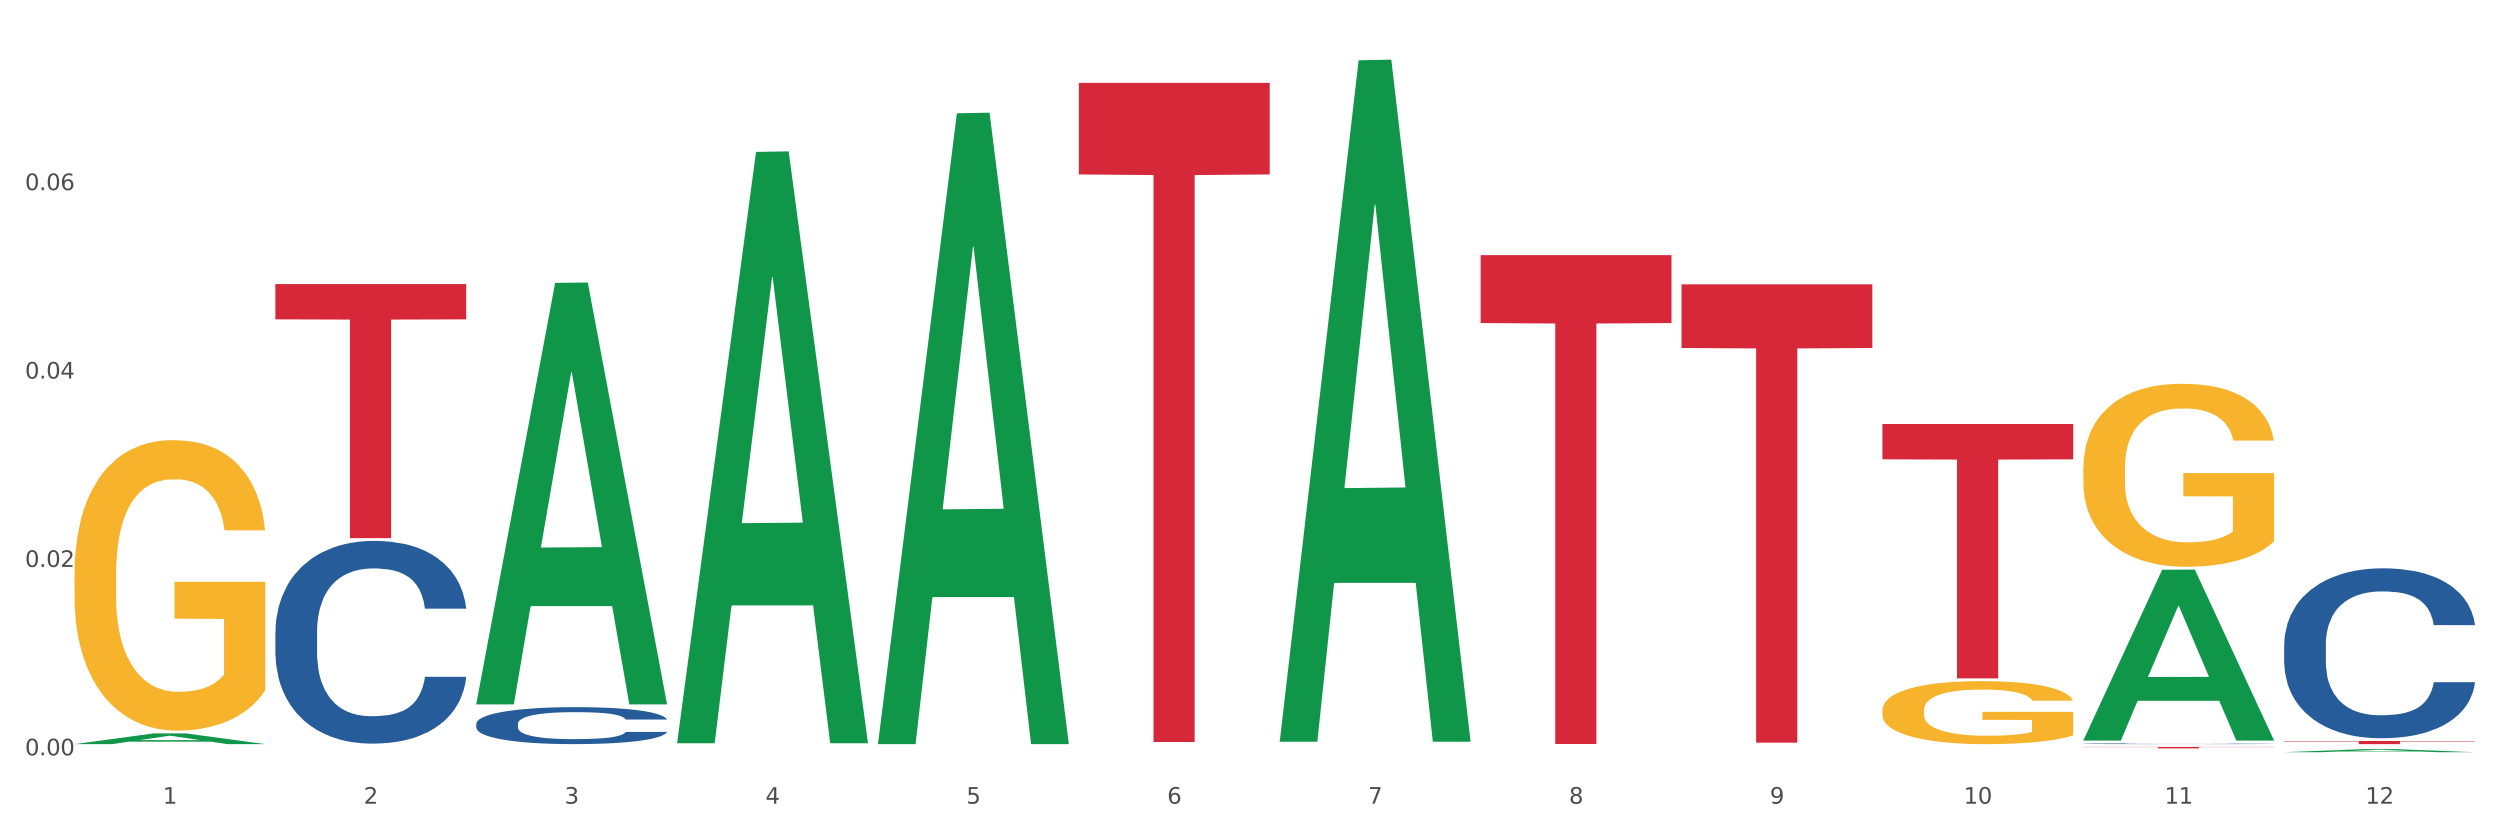
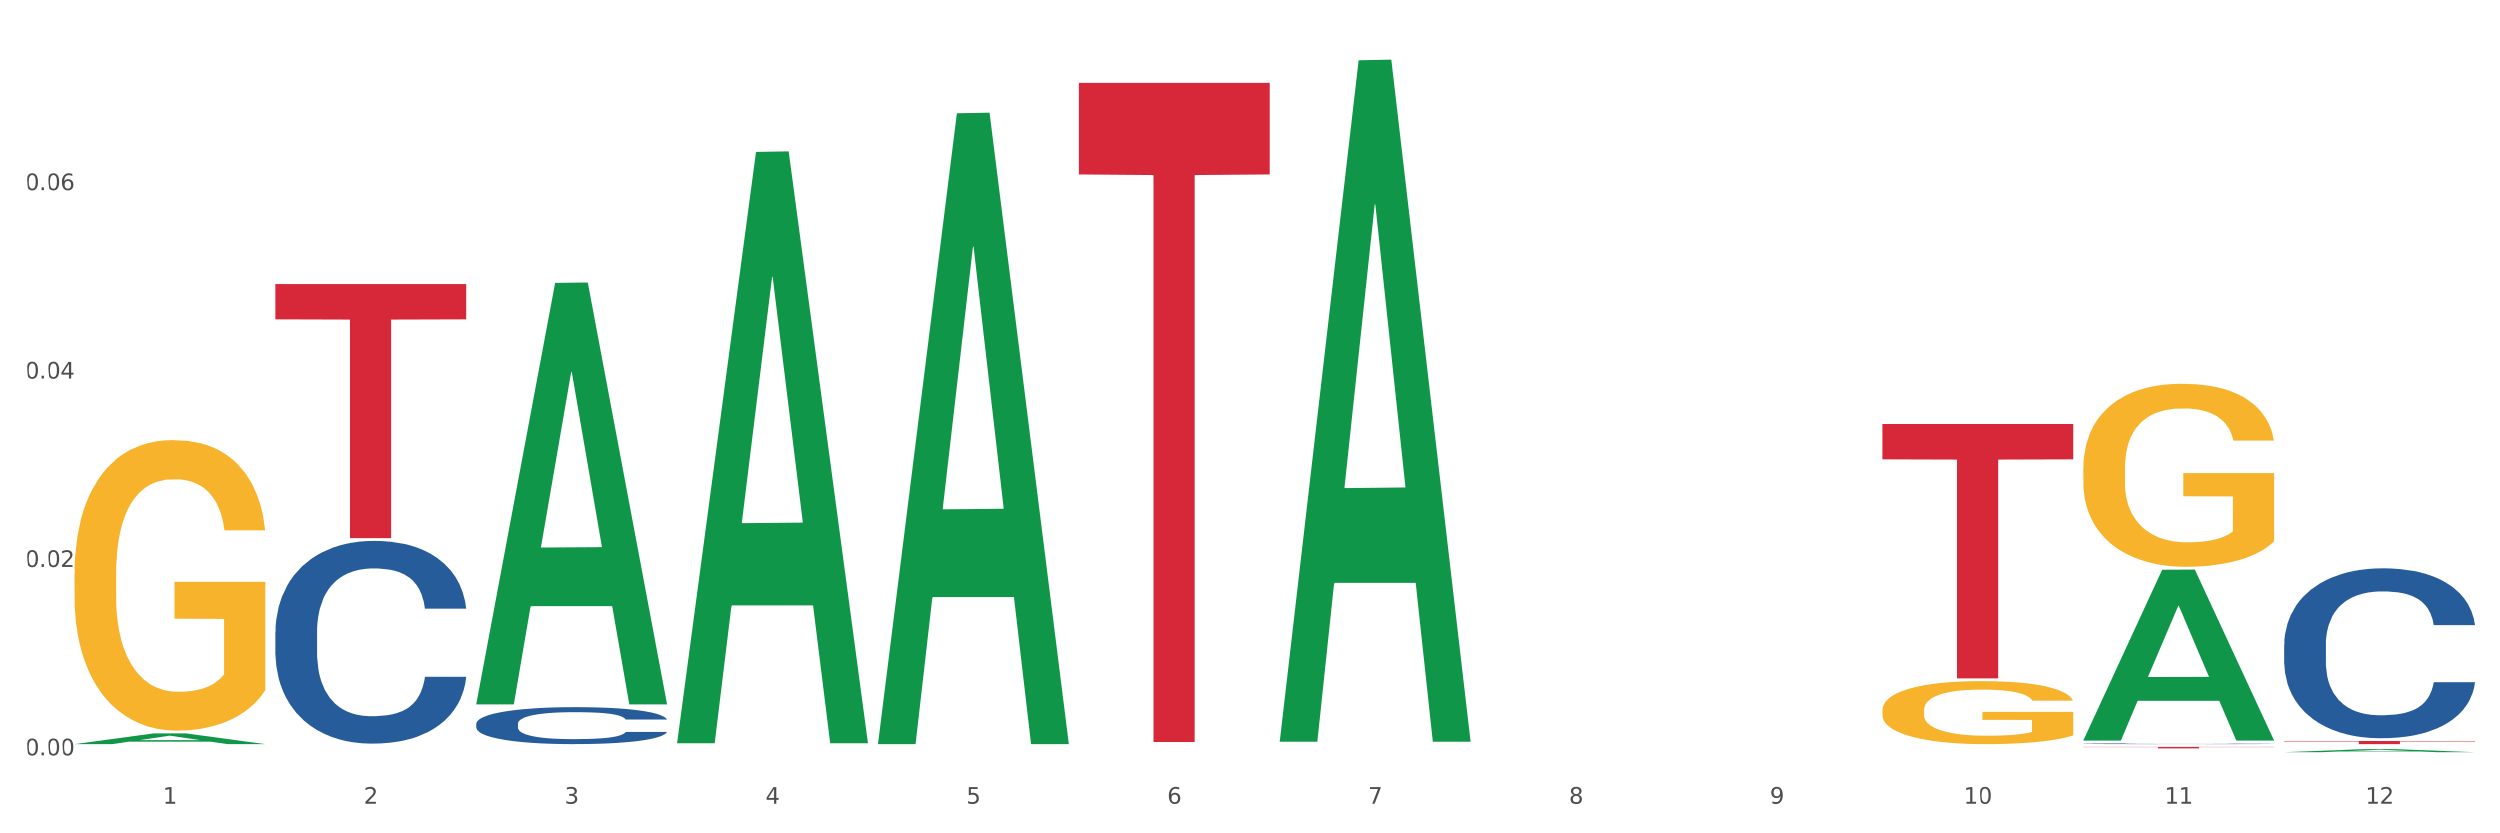
<svg xmlns="http://www.w3.org/2000/svg" xmlns:xlink="http://www.w3.org/1999/xlink" width="1080pt" height="360pt" viewBox="0 0 1080 360" version="1.1">
  <rect x="0" y="0" width="1080" height="360" fill="#333333" stroke="none" />
  <defs>
    <style type="text/css">*{stroke-linejoin: round; stroke-linecap: butt}</style>
  </defs>
  <g id="figure_1">
    <g id="patch_1">
      <path d="M 0 360  L 1080 360  L 1080 0  L 0 0  z " style="fill: #ffffff; stroke: #ffffff; stroke-linejoin: miter" />
    </g>
    <g id="axes_1">
      <g id="matplotlib.axis_1">
        <g id="xtick_1">
          <g id="text_1">
            <g style="fill: #4d4d4d" transform="translate(70.342 347.204) scale(0.096 -0.096)">
              <defs>
                <path id="DejaVuSans-31" d="M 794 531  L 1825 531  L 1825 4091  L 703 3866  L 703 4441  L 1819 4666  L 2450 4666  L 2450 531  L 3481 531  L 3481 0  L 794 0  L 794 531  z " transform="scale(0.016)" />
              </defs>
              <use xlink:href="#DejaVuSans-31" />
            </g>
          </g>
        </g>
        <g id="xtick_2">
          <g id="text_2">
            <g style="fill: #4d4d4d" transform="translate(157.122 347.204) scale(0.096 -0.096)">
              <defs>
                <path id="DejaVuSans-32" d="M 1228 531  L 3431 531  L 3431 0  L 469 0  L 469 531  Q 828 903 1448 1529  Q 2069 2156 2228 2338  Q 2531 2678 2651 2914  Q 2772 3150 2772 3378  Q 2772 3750 2511 3984  Q 2250 4219 1831 4219  Q 1534 4219 1204 4116  Q 875 4013 500 3803  L 500 4441  Q 881 4594 1212 4672  Q 1544 4750 1819 4750  Q 2544 4750 2975 4387  Q 3406 4025 3406 3419  Q 3406 3131 3298 2873  Q 3191 2616 2906 2266  Q 2828 2175 2409 1742  Q 1991 1309 1228 531  z " transform="scale(0.016)" />
              </defs>
              <use xlink:href="#DejaVuSans-32" />
            </g>
          </g>
        </g>
        <g id="xtick_3">
          <g id="text_3">
            <g style="fill: #4d4d4d" transform="translate(243.902 347.204) scale(0.096 -0.096)">
              <defs>
                <path id="DejaVuSans-33" d="M 2597 2516  Q 3050 2419 3304 2112  Q 3559 1806 3559 1356  Q 3559 666 3084 287  Q 2609 -91 1734 -91  Q 1441 -91 1130 -33  Q 819 25 488 141  L 488 750  Q 750 597 1062 519  Q 1375 441 1716 441  Q 2309 441 2620 675  Q 2931 909 2931 1356  Q 2931 1769 2642 2001  Q 2353 2234 1838 2234  L 1294 2234  L 1294 2753  L 1863 2753  Q 2328 2753 2575 2939  Q 2822 3125 2822 3475  Q 2822 3834 2567 4026  Q 2313 4219 1838 4219  Q 1578 4219 1281 4162  Q 984 4106 628 3988  L 628 4550  Q 988 4650 1302 4700  Q 1616 4750 1894 4750  Q 2613 4750 3031 4423  Q 3450 4097 3450 3541  Q 3450 3153 3228 2886  Q 3006 2619 2597 2516  z " transform="scale(0.016)" />
              </defs>
              <use xlink:href="#DejaVuSans-33" />
            </g>
          </g>
        </g>
        <g id="xtick_4">
          <g id="text_4">
            <g style="fill: #4d4d4d" transform="translate(330.683 347.204) scale(0.096 -0.096)">
              <defs>
                <path id="DejaVuSans-34" d="M 2419 4116  L 825 1625  L 2419 1625  L 2419 4116  z M 2253 4666  L 3047 4666  L 3047 1625  L 3713 1625  L 3713 1100  L 3047 1100  L 3047 0  L 2419 0  L 2419 1100  L 313 1100  L 313 1709  L 2253 4666  z " transform="scale(0.016)" />
              </defs>
              <use xlink:href="#DejaVuSans-34" />
            </g>
          </g>
        </g>
        <g id="xtick_5">
          <g id="text_5">
            <g style="fill: #4d4d4d" transform="translate(417.463 347.204) scale(0.096 -0.096)">
              <defs>
                <path id="DejaVuSans-35" d="M 691 4666  L 3169 4666  L 3169 4134  L 1269 4134  L 1269 2991  Q 1406 3038 1543 3061  Q 1681 3084 1819 3084  Q 2600 3084 3056 2656  Q 3513 2228 3513 1497  Q 3513 744 3044 326  Q 2575 -91 1722 -91  Q 1428 -91 1123 -41  Q 819 9 494 109  L 494 744  Q 775 591 1075 516  Q 1375 441 1709 441  Q 2250 441 2565 725  Q 2881 1009 2881 1497  Q 2881 1984 2565 2268  Q 2250 2553 1709 2553  Q 1456 2553 1204 2497  Q 953 2441 691 2322  L 691 4666  z " transform="scale(0.016)" />
              </defs>
              <use xlink:href="#DejaVuSans-35" />
            </g>
          </g>
        </g>
        <g id="xtick_6">
          <g id="text_6">
            <g style="fill: #4d4d4d" transform="translate(504.243 347.204) scale(0.096 -0.096)">
              <defs>
                <path id="DejaVuSans-36" d="M 2113 2584  Q 1688 2584 1439 2293  Q 1191 2003 1191 1497  Q 1191 994 1439 701  Q 1688 409 2113 409  Q 2538 409 2786 701  Q 3034 994 3034 1497  Q 3034 2003 2786 2293  Q 2538 2584 2113 2584  z M 3366 4563  L 3366 3988  Q 3128 4100 2886 4159  Q 2644 4219 2406 4219  Q 1781 4219 1451 3797  Q 1122 3375 1075 2522  Q 1259 2794 1537 2939  Q 1816 3084 2150 3084  Q 2853 3084 3261 2657  Q 3669 2231 3669 1497  Q 3669 778 3244 343  Q 2819 -91 2113 -91  Q 1303 -91 875 529  Q 447 1150 447 2328  Q 447 3434 972 4092  Q 1497 4750 2381 4750  Q 2619 4750 2861 4703  Q 3103 4656 3366 4563  z " transform="scale(0.016)" />
              </defs>
              <use xlink:href="#DejaVuSans-36" />
            </g>
          </g>
        </g>
        <g id="xtick_7">
          <g id="text_7">
            <g style="fill: #4d4d4d" transform="translate(591.024 347.204) scale(0.096 -0.096)">
              <defs>
                <path id="DejaVuSans-37" d="M 525 4666  L 3525 4666  L 3525 4397  L 1831 0  L 1172 0  L 2766 4134  L 525 4134  L 525 4666  z " transform="scale(0.016)" />
              </defs>
              <use xlink:href="#DejaVuSans-37" />
            </g>
          </g>
        </g>
        <g id="xtick_8">
          <g id="text_8">
            <g style="fill: #4d4d4d" transform="translate(677.804 347.204) scale(0.096 -0.096)">
              <defs>
                <path id="DejaVuSans-38" d="M 2034 2216  Q 1584 2216 1326 1975  Q 1069 1734 1069 1313  Q 1069 891 1326 650  Q 1584 409 2034 409  Q 2484 409 2743 651  Q 3003 894 3003 1313  Q 3003 1734 2745 1975  Q 2488 2216 2034 2216  z M 1403 2484  Q 997 2584 770 2862  Q 544 3141 544 3541  Q 544 4100 942 4425  Q 1341 4750 2034 4750  Q 2731 4750 3128 4425  Q 3525 4100 3525 3541  Q 3525 3141 3298 2862  Q 3072 2584 2669 2484  Q 3125 2378 3379 2068  Q 3634 1759 3634 1313  Q 3634 634 3220 271  Q 2806 -91 2034 -91  Q 1263 -91 848 271  Q 434 634 434 1313  Q 434 1759 690 2068  Q 947 2378 1403 2484  z M 1172 3481  Q 1172 3119 1398 2916  Q 1625 2713 2034 2713  Q 2441 2713 2670 2916  Q 2900 3119 2900 3481  Q 2900 3844 2670 4047  Q 2441 4250 2034 4250  Q 1625 4250 1398 4047  Q 1172 3844 1172 3481  z " transform="scale(0.016)" />
              </defs>
              <use xlink:href="#DejaVuSans-38" />
            </g>
          </g>
        </g>
        <g id="xtick_9">
          <g id="text_9">
            <g style="fill: #4d4d4d" transform="translate(764.584 347.204) scale(0.096 -0.096)">
              <defs>
                <path id="DejaVuSans-39" d="M 703 97  L 703 672  Q 941 559 1184 500  Q 1428 441 1663 441  Q 2288 441 2617 861  Q 2947 1281 2994 2138  Q 2813 1869 2534 1725  Q 2256 1581 1919 1581  Q 1219 1581 811 2004  Q 403 2428 403 3163  Q 403 3881 828 4315  Q 1253 4750 1959 4750  Q 2769 4750 3195 4129  Q 3622 3509 3622 2328  Q 3622 1225 3098 567  Q 2575 -91 1691 -91  Q 1453 -91 1209 -44  Q 966 3 703 97  z M 1959 2075  Q 2384 2075 2632 2365  Q 2881 2656 2881 3163  Q 2881 3666 2632 3958  Q 2384 4250 1959 4250  Q 1534 4250 1286 3958  Q 1038 3666 1038 3163  Q 1038 2656 1286 2365  Q 1534 2075 1959 2075  z " transform="scale(0.016)" />
              </defs>
              <use xlink:href="#DejaVuSans-39" />
            </g>
          </g>
        </g>
        <g id="xtick_10">
          <g id="text_10">
            <g style="fill: #4d4d4d" transform="translate(848.311 347.204) scale(0.096 -0.096)">
              <defs>
-                 <path id="DejaVuSans-30" d="M 2034 4250  Q 1547 4250 1301 3770  Q 1056 3291 1056 2328  Q 1056 1369 1301 889  Q 1547 409 2034 409  Q 2525 409 2770 889  Q 3016 1369 3016 2328  Q 3016 3291 2770 3770  Q 2525 4250 2034 4250  z M 2034 4750  Q 2819 4750 3233 4129  Q 3647 3509 3647 2328  Q 3647 1150 3233 529  Q 2819 -91 2034 -91  Q 1250 -91 836 529  Q 422 1150 422 2328  Q 422 3509 836 4129  Q 1250 4750 2034 4750  z " transform="scale(0.016)" />
+                 <path id="DejaVuSans-30" d="M 2034 4250  Q 1547 4250 1301 3770  Q 1056 3291 1056 2328  Q 1056 1369 1301 889  Q 1547 409 2034 409  Q 2525 409 2770 889  Q 3016 1369 3016 2328  Q 3016 3291 2770 3770  Q 2525 4250 2034 4250  z M 2034 4750  Q 2819 4750 3233 4129  Q 3647 3509 3647 2328  Q 3647 1150 3233 529  Q 2819 -91 2034 -91  Q 1250 -91 836 529  Q 422 3509 836 4129  Q 1250 4750 2034 4750  z " transform="scale(0.016)" />
              </defs>
              <use xlink:href="#DejaVuSans-31" />
              <use xlink:href="#DejaVuSans-30" transform="translate(63.623 0)" />
            </g>
          </g>
        </g>
        <g id="xtick_11">
          <g id="text_11">
            <g style="fill: #4d4d4d" transform="translate(935.091 347.204) scale(0.096 -0.096)">
              <use xlink:href="#DejaVuSans-31" />
              <use xlink:href="#DejaVuSans-31" transform="translate(63.623 0)" />
            </g>
          </g>
        </g>
        <g id="xtick_12">
          <g id="text_12">
            <g style="fill: #4d4d4d" transform="translate(1021.871 347.204) scale(0.096 -0.096)">
              <use xlink:href="#DejaVuSans-31" />
              <use xlink:href="#DejaVuSans-32" transform="translate(63.623 0)" />
            </g>
          </g>
        </g>
        <g id="xtick_13" />
        <g id="xtick_14" />
        <g id="xtick_15" />
        <g id="xtick_16" />
        <g id="xtick_17" />
        <g id="xtick_18" />
        <g id="xtick_19" />
        <g id="xtick_20" />
        <g id="xtick_21" />
        <g id="xtick_22" />
        <g id="xtick_23" />
      </g>
      <g id="matplotlib.axis_2">
        <g id="ytick_1">
          <g id="text_13">
            <g style="fill: #4d4d4d" transform="translate(10.8 326.309) scale(0.096 -0.096)">
              <defs>
                <path id="DejaVuSans-2e" d="M 684 794  L 1344 794  L 1344 0  L 684 0  L 684 794  z " transform="scale(0.016)" />
              </defs>
              <use xlink:href="#DejaVuSans-30" />
              <use xlink:href="#DejaVuSans-2e" transform="translate(63.623 0)" />
              <use xlink:href="#DejaVuSans-30" transform="translate(95.41 0)" />
              <use xlink:href="#DejaVuSans-30" transform="translate(159.033 0)" />
            </g>
          </g>
        </g>
        <g id="ytick_2">
          <g id="text_14">
            <g style="fill: #4d4d4d" transform="translate(10.8 244.92) scale(0.096 -0.096)">
              <use xlink:href="#DejaVuSans-30" />
              <use xlink:href="#DejaVuSans-2e" transform="translate(63.623 0)" />
              <use xlink:href="#DejaVuSans-30" transform="translate(95.41 0)" />
              <use xlink:href="#DejaVuSans-32" transform="translate(159.033 0)" />
            </g>
          </g>
        </g>
        <g id="ytick_3">
          <g id="text_15">
            <g style="fill: #4d4d4d" transform="translate(10.8 163.531) scale(0.096 -0.096)">
              <use xlink:href="#DejaVuSans-30" />
              <use xlink:href="#DejaVuSans-2e" transform="translate(63.623 0)" />
              <use xlink:href="#DejaVuSans-30" transform="translate(95.41 0)" />
              <use xlink:href="#DejaVuSans-34" transform="translate(159.033 0)" />
            </g>
          </g>
        </g>
        <g id="ytick_4">
          <g id="text_16">
            <g style="fill: #4d4d4d" transform="translate(10.8 82.141) scale(0.096 -0.096)">
              <use xlink:href="#DejaVuSans-30" />
              <use xlink:href="#DejaVuSans-2e" transform="translate(63.623 0)" />
              <use xlink:href="#DejaVuSans-30" transform="translate(95.41 0)" />
              <use xlink:href="#DejaVuSans-36" transform="translate(159.033 0)" />
            </g>
          </g>
        </g>
        <g id="ytick_5" />
        <g id="ytick_6" />
        <g id="ytick_7" />
        <g id="ytick_8" />
      </g>
      <g id="PolyCollection_1">
        <path d="M 32.175 321.465  L 32.26 321.461  L 66.256 316.839  L 80.365 316.834  L 114.616 321.474  L 98.298 321.474  L 90.904 320.393  L 55.803 320.393  L 55.548 320.411  L 48.408 321.474  L 32.175 321.474  L 32.175 321.465  L 60.222 319.749  L 86.484 319.744  L 73.481 317.823  L 73.311 317.814  L 73.141 317.827  L 60.137 319.744  L 60.222 319.749  L 32.175 321.465  z " clip-path="url(#pdc3397699a)" style="fill: #109648" />
        <path d="M 899.978 202.332  L 900.076 202.26  L 900.076 199.661  L 900.27 197.422  L 901.244 192.007  L 902.704 187.53  L 903.774 185.147  L 904.845 183.197  L 906.11 181.248  L 907.668 179.226  L 910.49 176.265  L 912.242 174.749  L 914.384 173.16  L 918.277 170.85  L 921.1 169.55  L 924.02 168.467  L 928.789 167.167  L 931.904 166.589  L 935.213 166.156  L 939.204 165.867  L 942.221 165.795  L 948.84 166.012  L 954.485 166.662  L 957.21 167.167  L 960.714 168.034  L 962.564 168.611  L 965.581 169.767  L 968.696 171.283  L 970.837 172.583  L 974.049 175.038  L 976.482 177.493  L 978.721 180.526  L 979.889 182.62  L 980.765 184.569  L 981.544 186.808  L 982.322 190.346  L 964.802 190.346  L 964.121 187.819  L 963.05 185.436  L 961.493 183.125  L 960.13 181.681  L 957.794 179.876  L 955.653 178.72  L 953.414 177.854  L 950.689 177.132  L 948.548 176.771  L 945.53 176.482  L 939.593 176.554  L 935.602 177.132  L 932.877 177.854  L 931.125 178.504  L 929.568 179.226  L 927.816 180.237  L 925.772 181.753  L 924.312 183.125  L 922.852 184.858  L 921.684 186.591  L 920.613 188.613  L 919.737 190.779  L 919.056 193.018  L 918.472 195.761  L 917.985 200.31  L 917.985 210.203  L 918.18 212.441  L 918.666 215.402  L 919.25 217.64  L 920.224 220.312  L 921.1 222.117  L 922.754 224.717  L 924.604 226.883  L 926.064 228.255  L 927.524 229.41  L 930.054 230.999  L 932.877 232.299  L 935.31 233.093  L 938.62 233.815  L 940.858 234.104  L 942.805 234.248  L 947.574 234.248  L 950.981 234.032  L 954.777 233.526  L 957.697 232.876  L 960.13 232.082  L 962.856 230.782  L 964.608 229.555  L 964.608 214.463  L 943.194 214.391  L 943.194 204.354  L 982.42 204.354  L 982.42 233.815  L 980.765 235.331  L 978.916 236.703  L 976.969 237.931  L 974.049 239.447  L 970.545 240.891  L 967.43 241.902  L 964.121 242.769  L 960.228 243.563  L 955.166 244.285  L 952.052 244.574  L 948.158 244.79  L 943.584 244.863  L 939.593 244.718  L 935.7 244.357  L 931.612 243.707  L 927.621 242.769  L 924.604 241.83  L 921.586 240.675  L 918.374 239.158  L 915.844 237.714  L 913.897 236.414  L 911.756 234.754  L 909.42 232.587  L 907.668 230.638  L 906.11 228.616  L 904.456 226.016  L 903.288 223.778  L 902.12 220.962  L 901.438 218.868  L 900.66 215.619  L 900.076 211.069  L 899.978 202.332  z " clip-path="url(#pdc3397699a)" style="fill: #f7b32b" />
        <path d="M 813.198 306.829  L 813.295 306.804  L 813.295 305.909  L 813.49 305.138  L 814.463 303.274  L 815.923 301.732  L 816.994 300.912  L 818.065 300.24  L 819.33 299.569  L 820.887 298.873  L 823.71 297.853  L 825.462 297.331  L 827.603 296.784  L 831.497 295.989  L 834.319 295.541  L 837.239 295.168  L 842.009 294.72  L 845.123 294.522  L 848.433 294.372  L 852.423 294.273  L 855.441 294.248  L 862.059 294.323  L 867.705 294.546  L 870.43 294.72  L 873.934 295.019  L 875.783 295.218  L 878.801 295.616  L 881.915 296.138  L 884.057 296.585  L 887.269 297.431  L 889.702 298.276  L 891.941 299.32  L 893.109 300.041  L 893.985 300.713  L 894.763 301.483  L 895.542 302.702  L 878.022 302.702  L 877.341 301.832  L 876.27 301.011  L 874.713 300.215  L 873.35 299.718  L 871.014 299.096  L 868.873 298.699  L 866.634 298.4  L 863.909 298.152  L 861.767 298.027  L 858.75 297.928  L 852.813 297.953  L 848.822 298.152  L 846.097 298.4  L 844.345 298.624  L 842.787 298.873  L 841.035 299.221  L 838.991 299.743  L 837.531 300.215  L 836.071 300.812  L 834.903 301.409  L 833.833 302.105  L 832.957 302.851  L 832.275 303.622  L 831.691 304.567  L 831.205 306.133  L 831.205 309.539  L 831.399 310.31  L 831.886 311.329  L 832.47 312.1  L 833.443 313.02  L 834.319 313.642  L 835.974 314.537  L 837.823 315.283  L 839.283 315.755  L 840.743 316.153  L 843.274 316.7  L 846.097 317.148  L 848.53 317.421  L 851.839 317.67  L 854.078 317.769  L 856.025 317.819  L 860.794 317.819  L 864.201 317.744  L 867.997 317.57  L 870.917 317.346  L 873.35 317.073  L 876.075 316.625  L 877.827 316.203  L 877.827 311.006  L 856.414 310.981  L 856.414 307.525  L 895.639 307.525  L 895.639 317.67  L 893.985 318.192  L 892.135 318.664  L 890.189 319.087  L 887.269 319.609  L 883.765 320.106  L 880.65 320.454  L 877.341 320.753  L 873.447 321.026  L 868.386 321.275  L 865.271 321.374  L 861.378 321.449  L 856.803 321.474  L 852.813 321.424  L 848.919 321.3  L 844.831 321.076  L 840.841 320.753  L 837.823 320.43  L 834.806 320.032  L 831.594 319.51  L 829.063 319.012  L 827.117 318.565  L 824.975 317.993  L 822.639 317.247  L 820.887 316.576  L 819.33 315.88  L 817.675 314.984  L 816.507 314.214  L 815.339 313.244  L 814.658 312.523  L 813.879 311.404  L 813.295 309.838  L 813.198 306.829  z " clip-path="url(#pdc3397699a)" style="fill: #f7b32b" />
        <path d="M 32.175 248.127  L 32.272 248.012  L 32.272 243.885  L 32.467 240.332  L 33.44 231.734  L 34.9 224.627  L 35.971 220.844  L 37.042 217.749  L 38.307 214.653  L 39.864 211.444  L 42.687 206.744  L 44.439 204.336  L 46.58 201.814  L 50.474 198.146  L 53.296 196.083  L 56.216 194.363  L 60.986 192.3  L 64.1 191.383  L 67.41 190.695  L 71.4 190.236  L 74.418 190.122  L 81.036 190.466  L 86.682 191.497  L 89.407 192.3  L 92.911 193.675  L 94.76 194.592  L 97.778 196.427  L 100.892 198.834  L 103.034 200.897  L 106.246 204.795  L 108.679 208.692  L 110.918 213.507  L 112.086 216.831  L 112.962 219.927  L 113.74 223.48  L 114.519 229.097  L 96.999 229.097  L 96.318 225.085  L 95.247 221.302  L 93.69 217.634  L 92.327 215.341  L 89.991 212.475  L 87.85 210.641  L 85.611 209.266  L 82.886 208.119  L 80.744 207.546  L 77.727 207.088  L 71.79 207.202  L 67.799 208.119  L 65.074 209.266  L 63.322 210.297  L 61.764 211.444  L 60.012 213.049  L 57.968 215.456  L 56.508 217.634  L 55.048 220.385  L 53.88 223.136  L 52.81 226.346  L 51.934 229.785  L 51.252 233.339  L 50.668 237.695  L 50.182 244.917  L 50.182 260.622  L 50.376 264.176  L 50.863 268.876  L 51.447 272.429  L 52.42 276.671  L 53.296 279.537  L 54.951 283.664  L 56.8 287.103  L 58.26 289.281  L 59.72 291.115  L 62.251 293.637  L 65.074 295.7  L 67.507 296.961  L 70.816 298.107  L 73.055 298.566  L 75.002 298.795  L 79.771 298.795  L 83.178 298.451  L 86.974 297.649  L 89.894 296.617  L 92.327 295.356  L 95.052 293.293  L 96.804 291.344  L 96.804 267.385  L 75.391 267.271  L 75.391 251.337  L 114.616 251.337  L 114.616 298.107  L 112.962 300.515  L 111.112 302.693  L 109.166 304.642  L 106.246 307.049  L 102.742 309.342  L 99.627 310.947  L 96.318 312.322  L 92.424 313.583  L 87.363 314.73  L 84.248 315.188  L 80.355 315.532  L 75.78 315.647  L 71.79 315.417  L 67.896 314.844  L 63.808 313.812  L 59.818 312.322  L 56.8 310.832  L 53.783 308.998  L 50.571 306.59  L 48.04 304.298  L 46.094 302.234  L 43.952 299.598  L 41.616 296.159  L 39.864 293.064  L 38.307 289.854  L 36.652 285.727  L 35.484 282.173  L 34.316 277.703  L 33.635 274.378  L 32.856 269.22  L 32.272 261.998  L 32.175 248.127  z " clip-path="url(#pdc3397699a)" style="fill: #f7b32b" />
        <path d="M 986.759 278.497  L 986.856 278.43  L 986.856 276.553  L 987.148 274.005  L 988.22 269.312  L 989.585 265.759  L 991.923 261.602  L 993.19 259.859  L 994.847 257.915  L 998.258 254.764  L 1002.156 252.082  L 1004.884 250.607  L 1006.93 249.668  L 1011.511 247.992  L 1014.142 247.255  L 1016.87 246.652  L 1019.209 246.249  L 1023.107 245.78  L 1026.225 245.579  L 1029.831 245.512  L 1032.852 245.579  L 1036.847 245.847  L 1042.694 246.652  L 1044.935 247.121  L 1047.956 247.925  L 1051.075 248.998  L 1053.608 250.071  L 1056.532 251.613  L 1059.553 253.624  L 1062.476 256.172  L 1064.522 258.518  L 1066.179 260.999  L 1067.641 264.016  L 1068.713 267.301  L 1069.2 270.05  L 1051.367 270.05  L 1050.88 267.569  L 1049.905 264.887  L 1048.931 263.077  L 1047.859 261.602  L 1046.202 259.926  L 1044.74 258.853  L 1042.304 257.58  L 1040.063 256.775  L 1038.211 256.306  L 1035.97 255.903  L 1031.195 255.501  L 1027.784 255.501  L 1025.641 255.635  L 1023.009 255.971  L 1020.768 256.44  L 1018.137 257.244  L 1016.091 258.116  L 1014.044 259.256  L 1012.875 260.06  L 1011.121 261.535  L 1009.951 262.742  L 1008.392 264.82  L 1007.515 266.295  L 1005.956 270.117  L 1005.274 272.932  L 1004.982 274.877  L 1004.787 277.022  L 1004.787 287.481  L 1005.371 292.174  L 1005.859 294.185  L 1006.638 296.464  L 1008.1 299.414  L 1010.244 302.297  L 1012.485 304.376  L 1014.337 305.649  L 1016.091 306.588  L 1017.845 307.325  L 1019.989 307.996  L 1021.743 308.398  L 1024.374 308.8  L 1027.492 309.001  L 1029.928 309.001  L 1034.898 308.666  L 1037.139 308.331  L 1039.283 307.862  L 1041.622 307.124  L 1043.474 306.32  L 1044.546 305.716  L 1046.3 304.443  L 1047.664 303.102  L 1048.833 301.56  L 1049.613 300.219  L 1050.49 298.208  L 1051.172 295.928  L 1051.367 294.721  L 1069.2 294.721  L 1068.81 297.135  L 1068.128 299.481  L 1066.764 302.632  L 1065.692 304.443  L 1064.035 306.655  L 1062.281 308.532  L 1059.845 310.611  L 1057.604 312.153  L 1055.265 313.493  L 1052.731 314.7  L 1048.151 316.376  L 1046.495 316.846  L 1042.986 317.65  L 1040.258 318.119  L 1036.262 318.589  L 1032.17 318.857  L 1027.882 318.924  L 1024.081 318.79  L 1019.891 318.387  L 1017.26 317.985  L 1014.337 317.382  L 1010.926 316.443  L 1007.71 315.304  L 1004.689 313.963  L 1001.863 312.421  L 999.232 310.678  L 995.821 307.795  L 993.288 304.979  L 991.436 302.364  L 990.169 300.152  L 988.903 297.336  L 988.22 295.392  L 987.148 290.699  L 986.759 286.341  L 986.759 278.497  z " clip-path="url(#pdc3397699a)" style="fill: #255c99" />
        <path d="M 986.759 320.111  L 1069.2 320.111  L 1069.2 320.301  L 1036.77 320.302  L 1036.77 321.474  L 1018.993 321.474  L 1018.993 320.302  L 986.759 320.301  L 986.759 320.113  L 986.759 320.111  z " clip-path="url(#pdc3397699a)" style="fill: #d62839" />
        <path d="M 205.736 312.664  L 205.833 312.65  L 205.833 312.241  L 206.125 311.687  L 207.197 310.666  L 208.562 309.894  L 210.9 308.99  L 212.167 308.611  L 213.824 308.188  L 217.235 307.502  L 221.133 306.919  L 223.861 306.598  L 225.907 306.394  L 230.488 306.03  L 233.119 305.869  L 235.847 305.738  L 238.186 305.65  L 242.084 305.548  L 245.202 305.505  L 248.808 305.49  L 251.829 305.505  L 255.824 305.563  L 261.671 305.738  L 263.912 305.84  L 266.933 306.015  L 270.052 306.248  L 272.585 306.482  L 275.509 306.817  L 278.53 307.254  L 281.453 307.809  L 283.499 308.319  L 285.156 308.858  L 286.618 309.515  L 287.69 310.229  L 288.177 310.827  L 270.344 310.827  L 269.857 310.287  L 268.882 309.704  L 267.908 309.31  L 266.836 308.99  L 265.179 308.625  L 263.717 308.392  L 261.281 308.115  L 259.04 307.94  L 257.188 307.838  L 254.947 307.75  L 250.172 307.663  L 246.761 307.663  L 244.618 307.692  L 241.986 307.765  L 239.745 307.867  L 237.114 308.042  L 235.068 308.231  L 233.021 308.479  L 231.852 308.654  L 230.098 308.975  L 228.928 309.238  L 227.369 309.69  L 226.492 310.01  L 224.933 310.841  L 224.251 311.454  L 223.959 311.877  L 223.764 312.343  L 223.764 314.618  L 224.348 315.639  L 224.836 316.076  L 225.615 316.572  L 227.077 317.214  L 229.221 317.841  L 231.462 318.293  L 233.314 318.57  L 235.068 318.774  L 236.822 318.934  L 238.966 319.08  L 240.72 319.167  L 243.351 319.255  L 246.469 319.299  L 248.905 319.299  L 253.875 319.226  L 256.116 319.153  L 258.26 319.051  L 260.599 318.89  L 262.451 318.715  L 263.523 318.584  L 265.277 318.307  L 266.641 318.016  L 267.81 317.68  L 268.59 317.389  L 269.467 316.951  L 270.149 316.455  L 270.344 316.193  L 288.177 316.193  L 287.787 316.718  L 287.105 317.228  L 285.741 317.913  L 284.669 318.307  L 283.012 318.788  L 281.258 319.197  L 278.822 319.649  L 276.581 319.984  L 274.242 320.276  L 271.708 320.538  L 267.128 320.903  L 265.472 321.005  L 261.963 321.18  L 259.235 321.282  L 255.239 321.384  L 251.147 321.442  L 246.859 321.457  L 243.058 321.428  L 238.868 321.34  L 236.237 321.253  L 233.314 321.121  L 229.903 320.917  L 226.687 320.669  L 223.666 320.378  L 220.84 320.042  L 218.209 319.663  L 214.798 319.036  L 212.265 318.424  L 210.413 317.855  L 209.146 317.374  L 207.88 316.762  L 207.197 316.339  L 206.125 315.318  L 205.736 314.37  L 205.736 312.664  z " clip-path="url(#pdc3397699a)" style="fill: #255c99" />
        <path d="M 118.955 273.017  L 119.053 272.937  L 119.053 270.697  L 119.345 267.658  L 120.417 262.059  L 121.781 257.819  L 124.12 252.86  L 125.387 250.78  L 127.044 248.46  L 130.454 244.701  L 134.352 241.501  L 137.081 239.742  L 139.127 238.622  L 143.707 236.622  L 146.338 235.742  L 149.067 235.022  L 151.406 234.542  L 155.304 233.982  L 158.422 233.742  L 162.028 233.662  L 165.048 233.742  L 169.044 234.062  L 174.891 235.022  L 177.132 235.582  L 180.153 236.542  L 183.271 237.822  L 185.805 239.102  L 188.728 240.941  L 191.749 243.341  L 194.673 246.381  L 196.719 249.18  L 198.376 252.14  L 199.837 255.739  L 200.909 259.659  L 201.397 262.938  L 183.564 262.938  L 183.076 259.979  L 182.102 256.779  L 181.127 254.62  L 180.055 252.86  L 178.399 250.86  L 176.937 249.58  L 174.501 248.06  L 172.26 247.101  L 170.408 246.541  L 168.167 246.061  L 163.392 245.581  L 159.981 245.581  L 157.837 245.741  L 155.206 246.141  L 152.965 246.701  L 150.334 247.66  L 148.287 248.7  L 146.241 250.06  L 145.071 251.02  L 143.317 252.78  L 142.148 254.22  L 140.589 256.699  L 139.712 258.459  L 138.153 263.018  L 137.471 266.378  L 137.178 268.698  L 136.983 271.257  L 136.983 283.736  L 137.568 289.335  L 138.055 291.734  L 138.835 294.454  L 140.297 297.974  L 142.44 301.413  L 144.682 303.893  L 146.533 305.413  L 148.287 306.532  L 150.041 307.412  L 152.185 308.212  L 153.939 308.692  L 156.57 309.172  L 159.689 309.412  L 162.125 309.412  L 167.095 309.012  L 169.336 308.612  L 171.48 308.052  L 173.819 307.172  L 175.67 306.212  L 176.742 305.493  L 178.496 303.973  L 179.861 302.373  L 181.03 300.533  L 181.81 298.933  L 182.687 296.534  L 183.369 293.814  L 183.564 292.374  L 201.397 292.374  L 201.007 295.254  L 200.325 298.054  L 198.96 301.813  L 197.889 303.973  L 196.232 306.612  L 194.478 308.852  L 192.042 311.332  L 189.8 313.172  L 187.462 314.771  L 184.928 316.211  L 180.348 318.211  L 178.691 318.771  L 175.183 319.731  L 172.454 320.291  L 168.459 320.85  L 164.366 321.17  L 160.079 321.25  L 156.278 321.09  L 152.088 320.61  L 149.457 320.131  L 146.533 319.411  L 143.123 318.291  L 139.907 316.931  L 136.886 315.331  L 134.06 313.491  L 131.429 311.412  L 128.018 307.972  L 125.484 304.613  L 123.633 301.493  L 122.366 298.853  L 121.099 295.494  L 120.417 293.174  L 119.345 287.575  L 118.955 282.376  L 118.955 273.017  z " clip-path="url(#pdc3397699a)" style="fill: #255c99" />
        <path d="M 118.955 122.705  L 201.397 122.705  L 201.397 137.96  L 168.967 138.063  L 168.967 232.475  L 151.189 232.475  L 151.189 138.063  L 118.955 137.96  L 118.955 122.808  L 118.955 122.705  z " clip-path="url(#pdc3397699a)" style="fill: #d62839" />
        <path d="M 466.077 35.787  L 548.518 35.787  L 548.518 75.361  L 516.088 75.628  L 516.088 320.557  L 498.311 320.557  L 498.311 75.628  L 466.077 75.361  L 466.077 36.055  L 466.077 35.787  z " clip-path="url(#pdc3397699a)" style="fill: #d62839" />
        <path d="M 899.978 321.288  L 900.076 321.287  L 900.076 321.279  L 900.368 321.267  L 901.44 321.245  L 902.804 321.229  L 905.143 321.21  L 906.41 321.202  L 908.067 321.193  L 911.477 321.178  L 915.375 321.166  L 918.104 321.159  L 920.15 321.155  L 924.73 321.147  L 927.361 321.143  L 930.09 321.141  L 932.429 321.139  L 936.327 321.137  L 939.445 321.136  L 943.051 321.135  L 946.071 321.136  L 950.067 321.137  L 955.914 321.141  L 958.155 321.143  L 961.176 321.147  L 964.294 321.152  L 966.828 321.156  L 969.751 321.164  L 972.772 321.173  L 975.696 321.185  L 977.742 321.195  L 979.399 321.207  L 980.86 321.221  L 981.932 321.236  L 982.42 321.249  L 964.587 321.249  L 964.099 321.237  L 963.125 321.225  L 962.15 321.216  L 961.078 321.21  L 959.422 321.202  L 957.96 321.197  L 955.524 321.191  L 953.283 321.187  L 951.431 321.185  L 949.19 321.183  L 944.415 321.182  L 941.004 321.182  L 938.86 321.182  L 936.229 321.184  L 933.988 321.186  L 931.357 321.19  L 929.31 321.194  L 927.264 321.199  L 926.095 321.203  L 924.34 321.209  L 923.171 321.215  L 921.612 321.224  L 920.735 321.231  L 919.176 321.249  L 918.494 321.262  L 918.201 321.271  L 918.006 321.281  L 918.006 321.329  L 918.591 321.351  L 919.078 321.36  L 919.858 321.37  L 921.32 321.384  L 923.463 321.397  L 925.705 321.407  L 927.556 321.413  L 929.31 321.417  L 931.064 321.42  L 933.208 321.423  L 934.962 321.425  L 937.593 321.427  L 940.712 321.428  L 943.148 321.428  L 948.118 321.427  L 950.359 321.425  L 952.503 321.423  L 954.842 321.419  L 956.693 321.416  L 957.765 321.413  L 959.519 321.407  L 960.884 321.401  L 962.053 321.394  L 962.833 321.388  L 963.71 321.378  L 964.392 321.368  L 964.587 321.362  L 982.42 321.362  L 982.03 321.373  L 981.348 321.384  L 979.983 321.399  L 978.912 321.407  L 977.255 321.417  L 975.501 321.426  L 973.065 321.436  L 970.823 321.443  L 968.485 321.449  L 965.951 321.454  L 961.371 321.462  L 959.714 321.464  L 956.206 321.468  L 953.477 321.47  L 949.482 321.472  L 945.389 321.474  L 941.102 321.474  L 937.301 321.473  L 933.111 321.471  L 930.48 321.47  L 927.556 321.467  L 924.146 321.462  L 920.93 321.457  L 917.909 321.451  L 915.083 321.444  L 912.452 321.436  L 909.041 321.423  L 906.507 321.41  L 904.656 321.398  L 903.389 321.387  L 902.122 321.374  L 901.44 321.365  L 900.368 321.344  L 899.978 321.324  L 899.978 321.288  z " clip-path="url(#pdc3397699a)" style="fill: #255c99" />
-         <path d="M 726.418 122.818  L 808.859 122.818  L 808.859 150.337  L 776.429 150.523  L 776.429 320.843  L 758.652 320.843  L 758.652 150.523  L 726.418 150.337  L 726.418 123.003  L 726.418 122.818  z " clip-path="url(#pdc3397699a)" style="fill: #d62839" />
        <path d="M 813.198 183.164  L 895.639 183.164  L 895.639 198.436  L 863.21 198.539  L 863.21 293.06  L 845.432 293.06  L 845.432 198.539  L 813.198 198.436  L 813.198 183.267  L 813.198 183.164  z " clip-path="url(#pdc3397699a)" style="fill: #d62839" />
        <path d="M 899.978 322.661  L 982.42 322.661  L 982.42 322.751  L 949.99 322.751  L 949.99 323.303  L 932.213 323.303  L 932.213 322.751  L 899.978 322.751  L 899.978 322.662  L 899.978 322.661  z " clip-path="url(#pdc3397699a)" style="fill: #d62839" />
        <path d="M 986.759 324.947  L 986.844 324.946  L 1020.84 323.634  L 1034.949 323.632  L 1069.2 324.95  L 1052.882 324.95  L 1045.487 324.643  L 1010.386 324.643  L 1010.131 324.648  L 1002.992 324.95  L 986.759 324.95  L 986.759 324.947  L 1014.806 324.46  L 1041.068 324.459  L 1028.064 323.913  L 1027.894 323.911  L 1027.724 323.914  L 1014.721 324.459  L 1014.806 324.46  L 986.759 324.947  z " clip-path="url(#pdc3397699a)" style="fill: #109648" />
        <path d="M 899.978 319.809  L 900.063 319.74  L 934.06 246.12  L 948.168 246.05  L 982.42 319.948  L 966.101 319.948  L 958.707 302.74  L 923.606 302.74  L 923.351 303.017  L 916.212 319.948  L 899.978 319.948  L 899.978 319.809  L 928.025 292.47  L 954.288 292.401  L 941.284 261.801  L 941.114 261.662  L 940.944 261.871  L 927.94 292.401  L 928.025 292.47  L 899.978 319.809  z " clip-path="url(#pdc3397699a)" style="fill: #109648" />
        <path d="M 552.857 319.872  L 552.942 319.595  L 586.938 26.036  L 601.047 25.759  L 635.298 320.425  L 618.98 320.425  L 611.586 251.808  L 576.485 251.808  L 576.23 252.915  L 569.09 320.425  L 552.857 320.425  L 552.857 319.872  L 580.904 210.86  L 607.166 210.583  L 594.163 88.566  L 593.993 88.013  L 593.823 88.843  L 580.819 210.583  L 580.904 210.86  L 552.857 319.872  z " clip-path="url(#pdc3397699a)" style="fill: #109648" />
        <path d="M 205.736 303.96  L 205.821 303.789  L 239.817 122.211  L 253.926 122.04  L 288.177 304.302  L 271.859 304.302  L 264.464 261.86  L 229.363 261.86  L 229.108 262.545  L 221.969 304.302  L 205.736 304.302  L 205.736 303.96  L 233.783 236.532  L 260.045 236.36  L 247.041 160.888  L 246.871 160.546  L 246.701 161.06  L 233.698 236.36  L 233.783 236.532  L 205.736 303.96  z " clip-path="url(#pdc3397699a)" style="fill: #109648" />
        <path d="M 292.516 320.605  L 292.601 320.365  L 326.597 65.625  L 340.706 65.385  L 374.957 321.085  L 358.639 321.085  L 351.245 261.542  L 316.144 261.542  L 315.889 262.502  L 308.749 321.085  L 292.516 321.085  L 292.516 320.605  L 320.563 226.008  L 346.825 225.768  L 333.822 119.886  L 333.652 119.406  L 333.482 120.126  L 320.478 225.768  L 320.563 226.008  L 292.516 320.605  z " clip-path="url(#pdc3397699a)" style="fill: #109648" />
-         <path d="M 639.637 110.207  L 722.079 110.207  L 722.079 139.557  L 689.649 139.755  L 689.649 321.408  L 671.872 321.408  L 671.872 139.755  L 639.637 139.557  L 639.637 110.405  L 639.637 110.207  z " clip-path="url(#pdc3397699a)" style="fill: #d62839" />
        <path d="M 379.296 320.953  L 379.381 320.697  L 413.378 48.933  L 427.486 48.677  L 461.738 321.466  L 445.419 321.466  L 438.025 257.943  L 402.924 257.943  L 402.669 258.968  L 395.53 321.466  L 379.296 321.466  L 379.296 320.953  L 407.343 220.035  L 433.606 219.778  L 420.602 106.821  L 420.432 106.309  L 420.262 107.077  L 407.258 219.778  L 407.343 220.035  L 379.296 320.953  z " clip-path="url(#pdc3397699a)" style="fill: #109648" />
      </g>
    </g>
  </g>
  <defs>
    <clipPath id="pdc3397699a">
      <rect x="32.175" y="10.8" width="1037.025" height="329.109" />
    </clipPath>
  </defs>
</svg>